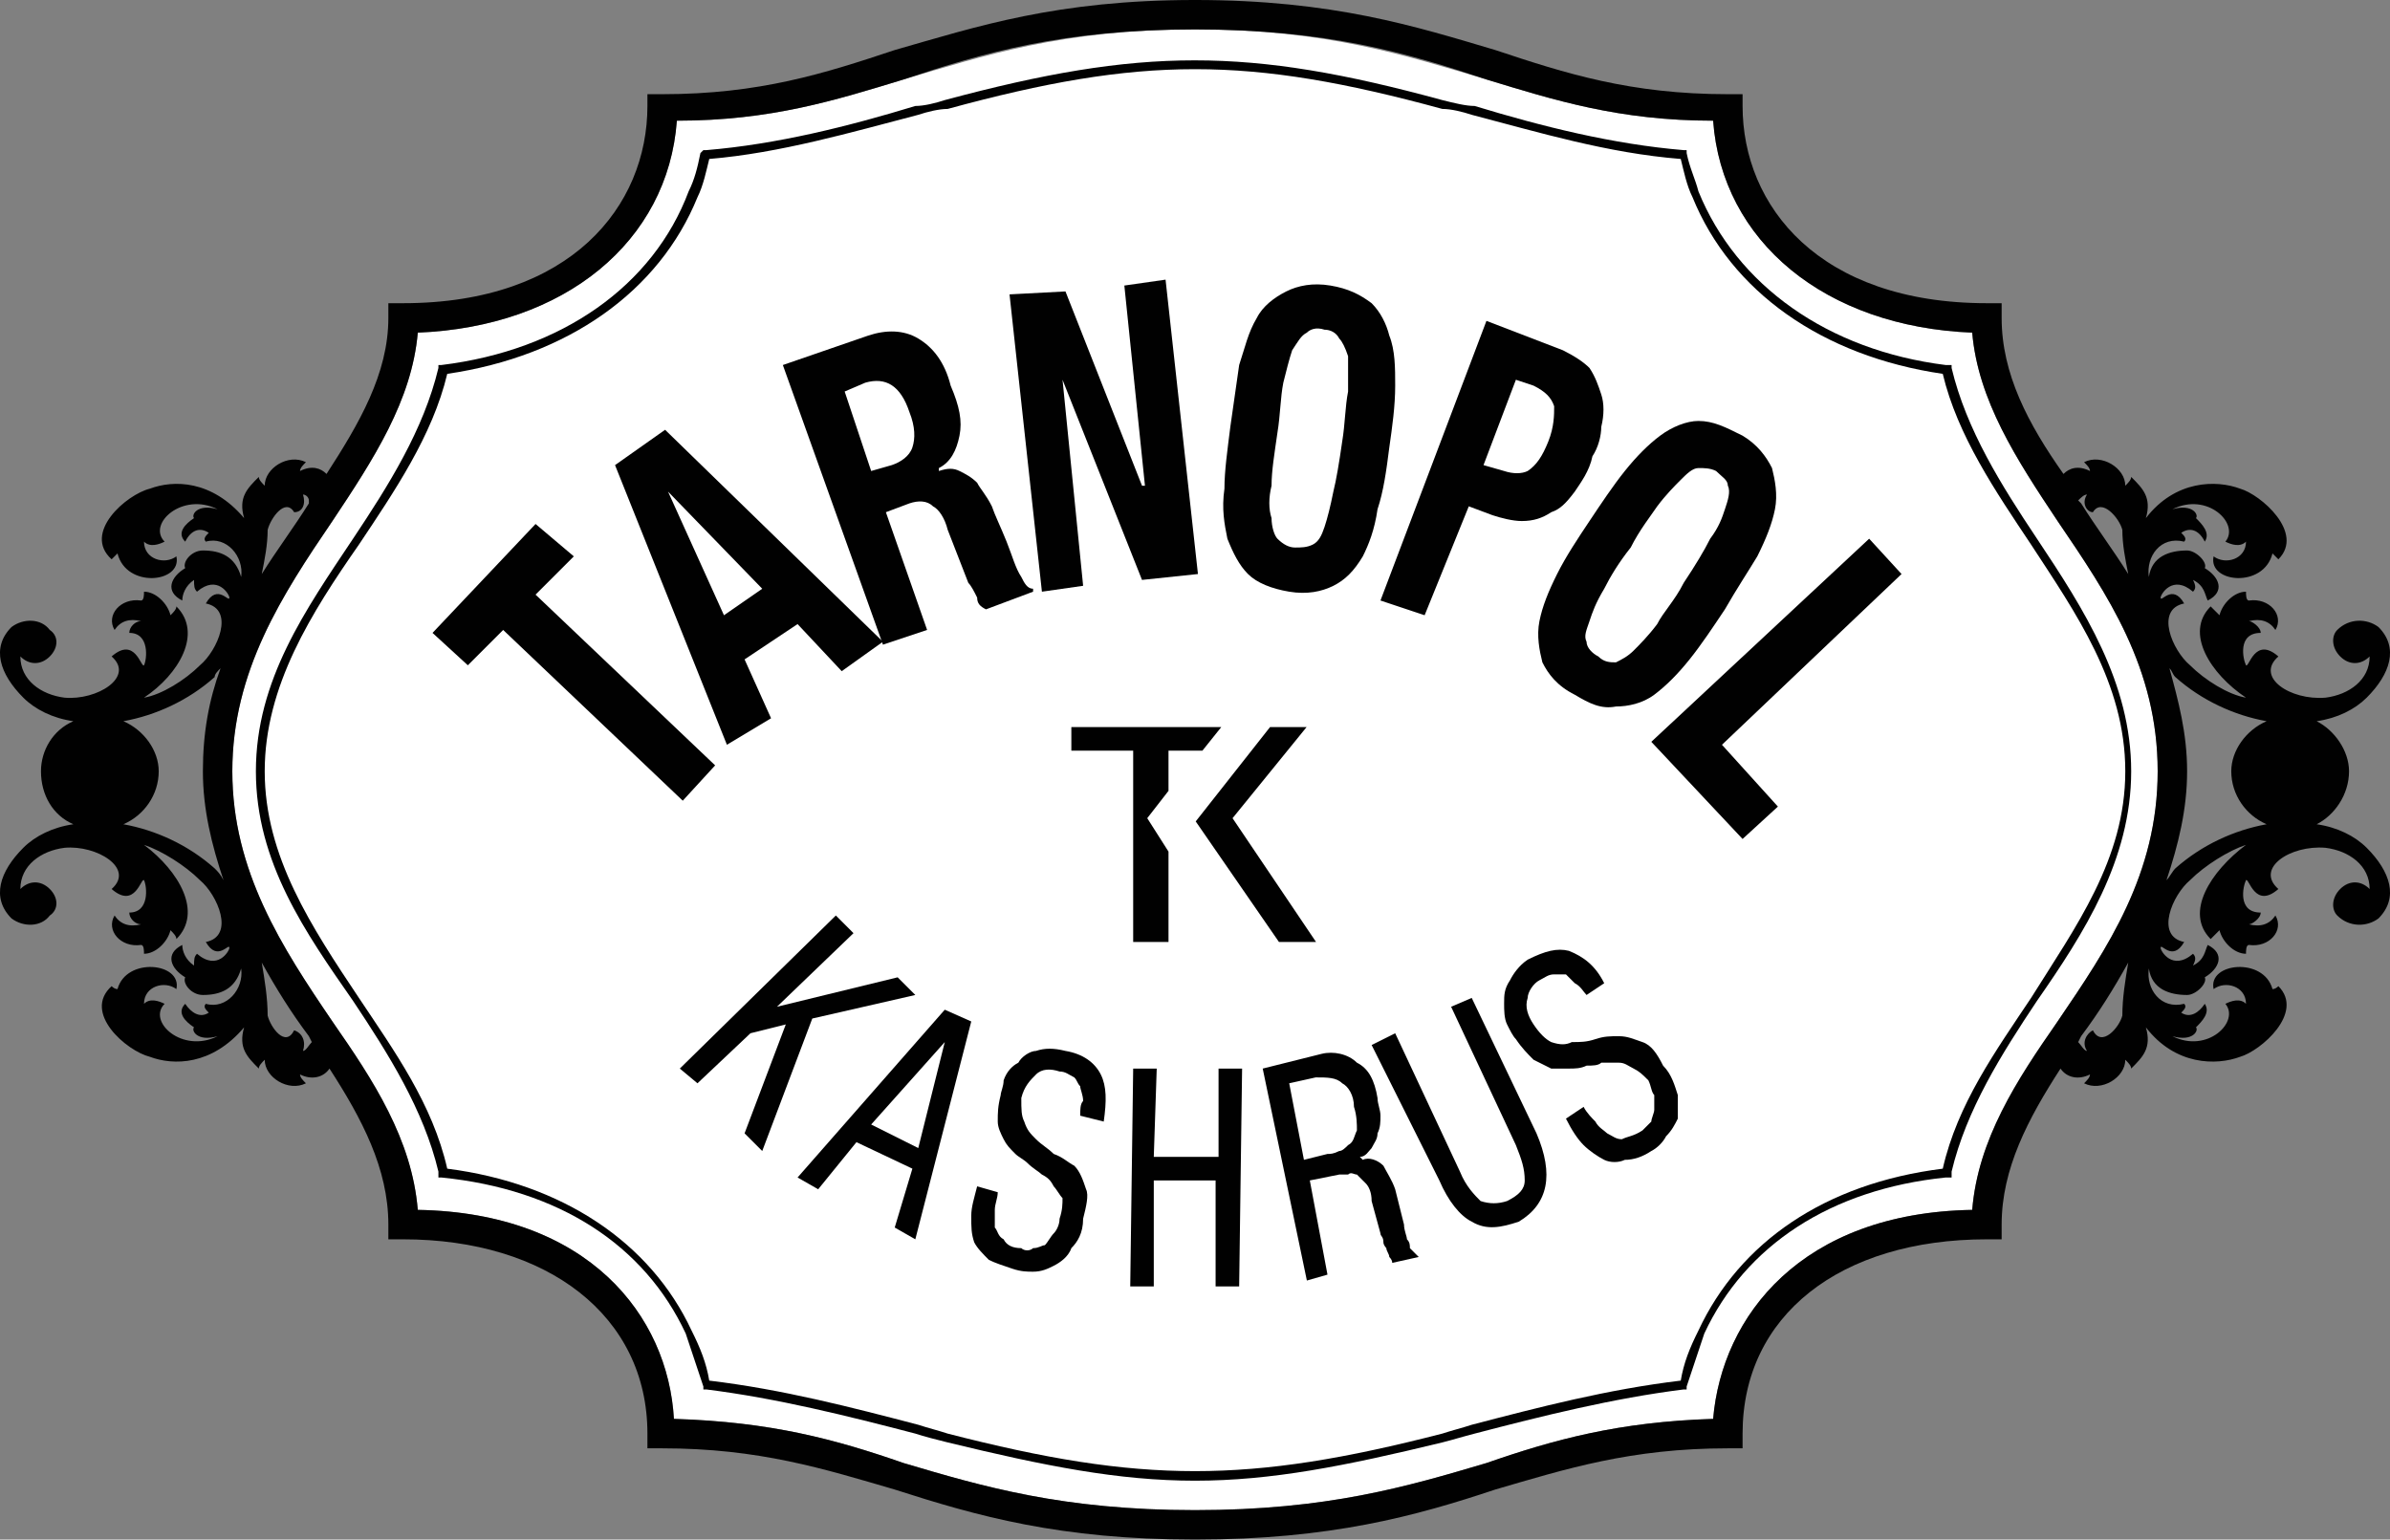
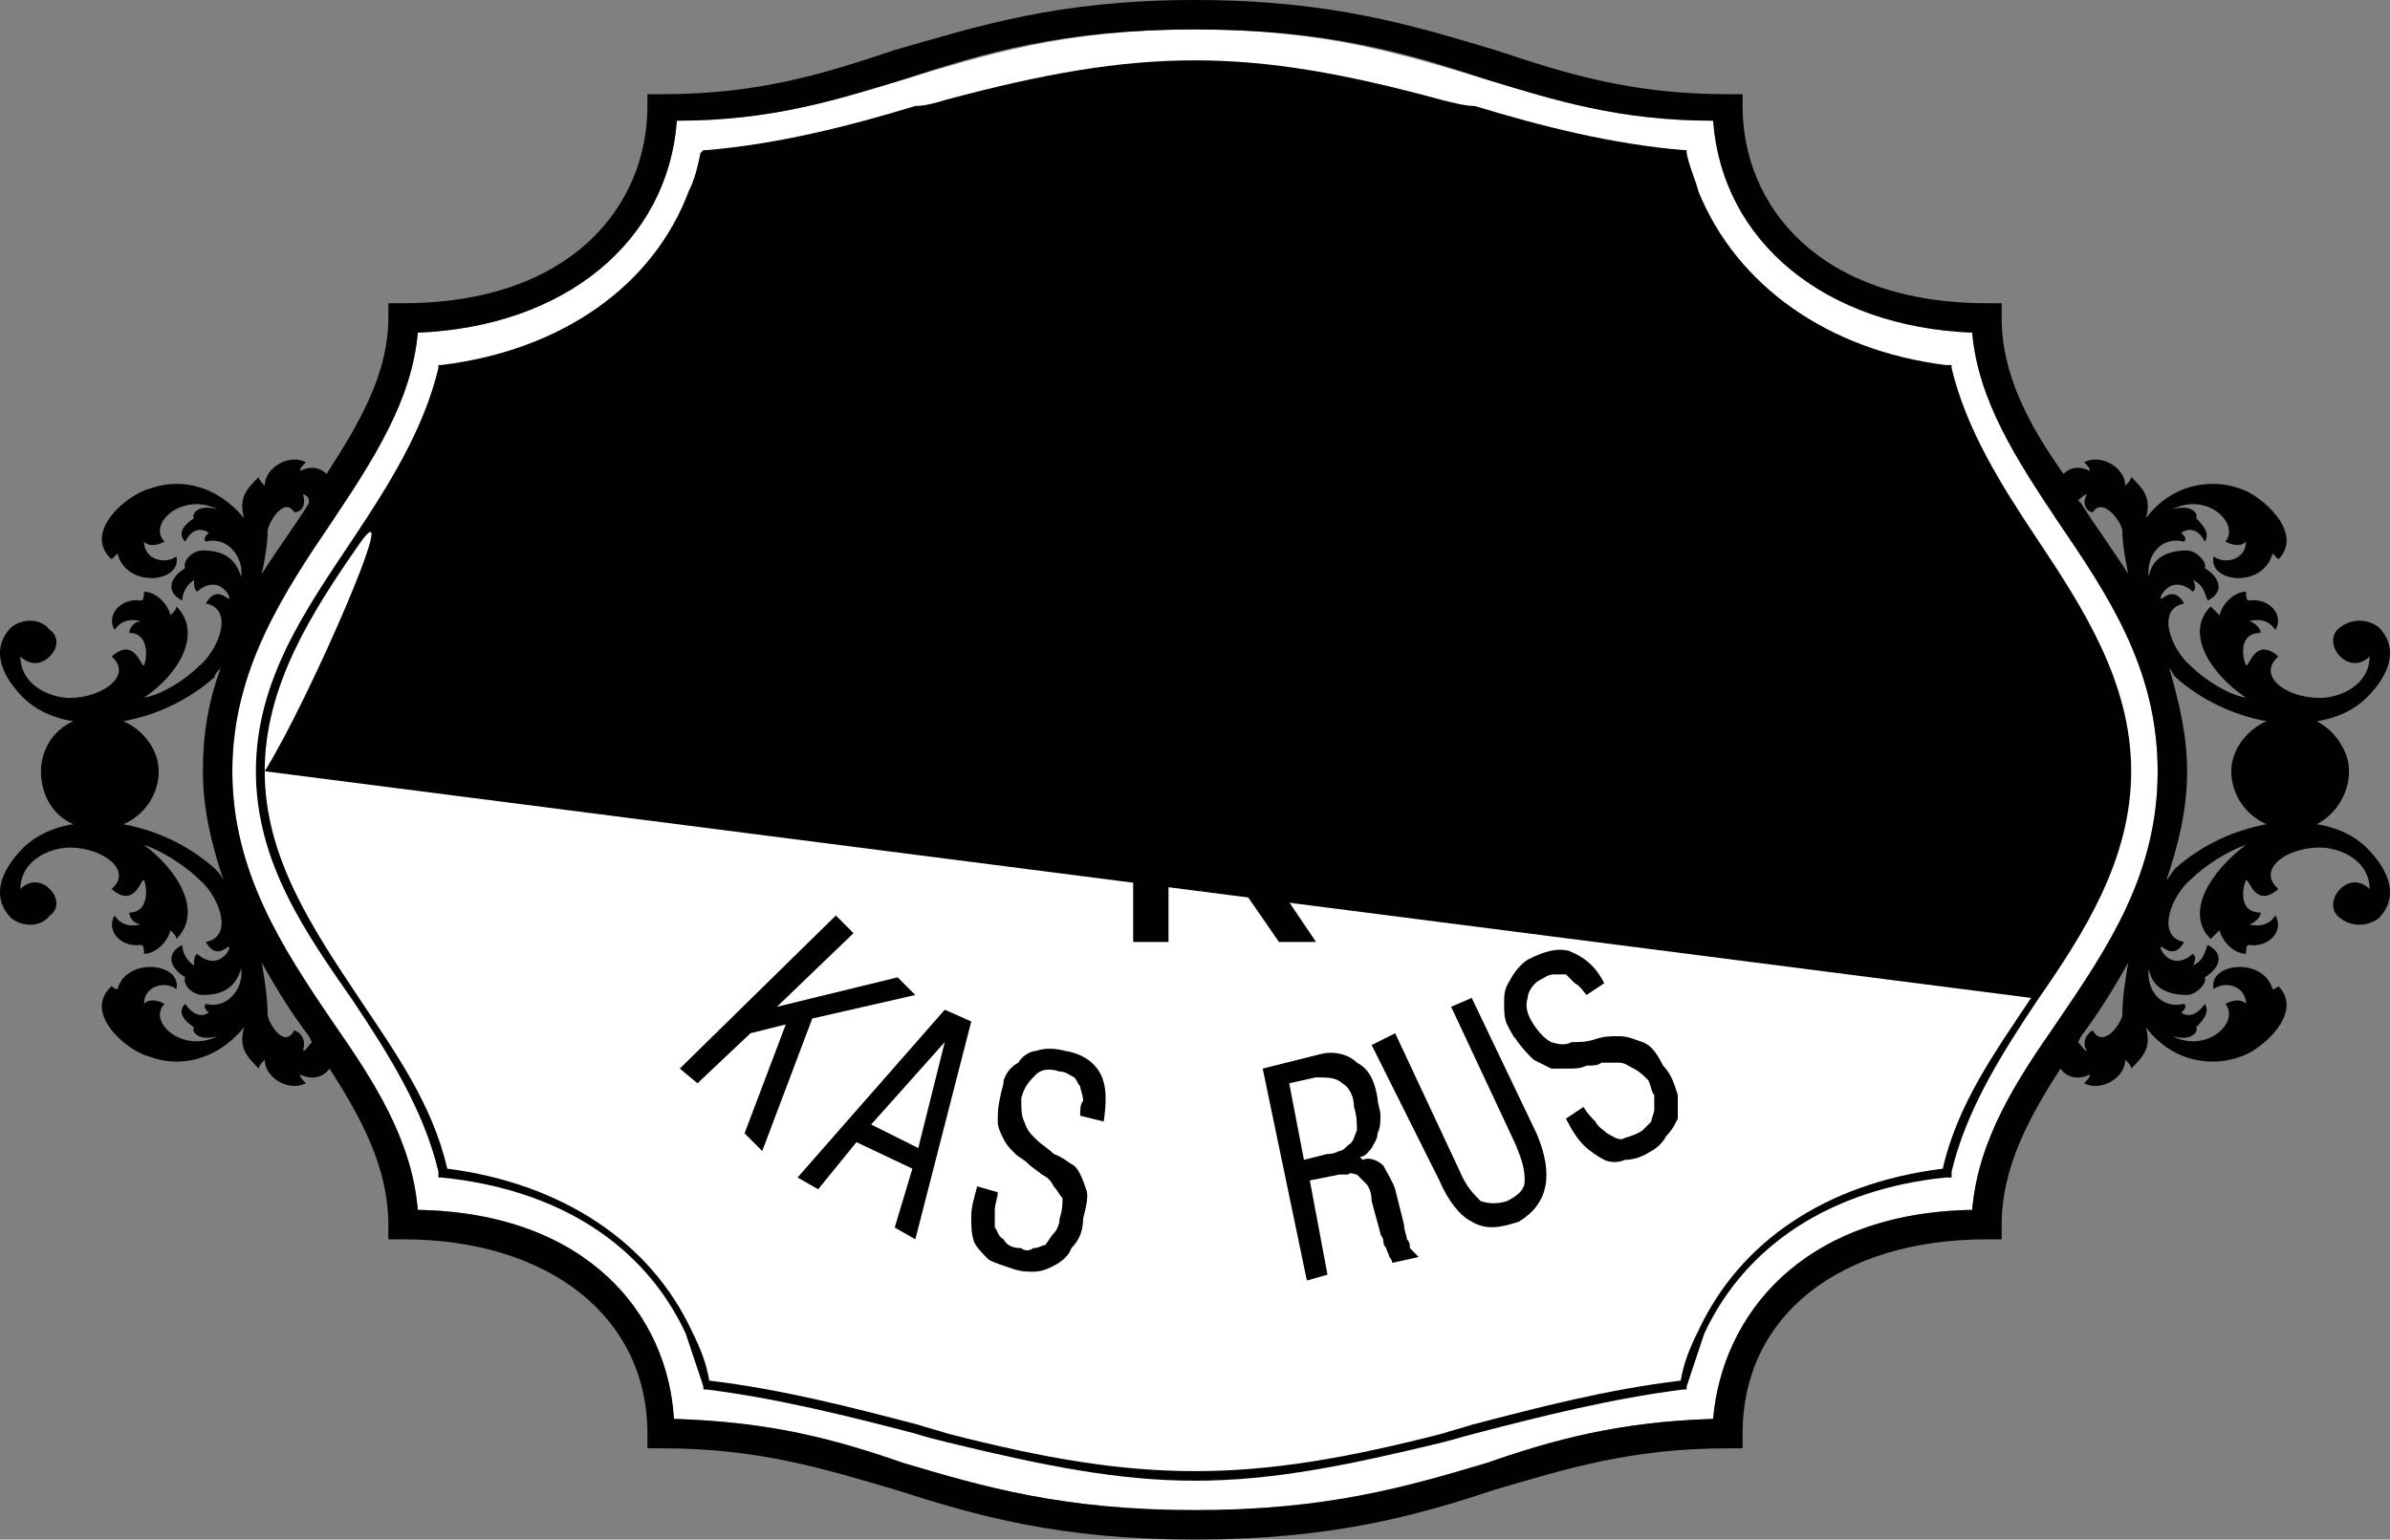
<svg xmlns="http://www.w3.org/2000/svg" id="Layer_1" viewBox="0 0 97.42 62.76">
  <rect x="0" y="0" width="97.42" height="62.76" fill="#808080" stroke="none" />
  <defs>
    <style>.cls-1{fill:#fff;}.cls-2{fill:none;stroke:#fff;stroke-miterlimit:10;stroke-width:.24px;}.cls-3{fill:#010101;}</style>
  </defs>
  <path class="cls-1" d="M80.39,49.32c-6.96,.12-10.2,4.32-10.56,8.52-3.84,.12-6.48,.84-9.24,1.8-3.24,.96-6.48,1.92-11.88,1.92s-8.64-.96-11.88-1.92c-2.76-.96-5.4-1.68-9.36-1.8-.24-4.2-3.48-8.4-10.44-8.52-.24-2.88-1.8-5.16-3.48-7.68-2.04-3-4.08-6.12-4.08-10.2s2.04-7.2,4.08-10.2c1.68-2.52,3.24-4.92,3.48-7.68,6-.24,10.2-3.72,10.56-8.64,3.84,0,6.48-.84,9.24-1.68,3.24-.96,6.48-2.04,11.88-2.04s8.64,1.08,11.88,2.04c2.76,.84,5.4,1.68,9.24,1.68,.36,4.92,4.56,8.4,10.56,8.64,.24,2.76,1.8,5.16,3.48,7.68,2.04,3,4.08,6,4.08,10.2s-2.04,7.2-4.08,10.2c-1.68,2.52-3.24,4.8-3.48,7.68Z" />
  <polygon class="cls-3" points="34.07 37.32 34.79 38.04 31.67 41.04 36.59 39.84 37.31 40.56 33.11 41.52 31.07 46.92 30.35 46.2 32.03 41.76 30.59 42.12 28.43 44.16 27.71 43.56 34.07 37.32" />
  <path class="cls-3" d="M38.51,41.16l1.08,.48-2.28,8.88-.84-.48,.72-2.4-2.28-1.08-1.56,1.92-.84-.48,6-6.84Zm-3,4.68l1.92,.96,1.08-4.32-3,3.36Z" />
  <path class="cls-3" d="M44.03,45.48c0-.24,0-.48,.12-.6,0-.24-.12-.48-.12-.6-.12-.12-.12-.24-.24-.36-.24-.12-.36-.24-.6-.24-.36-.12-.72-.12-.96,.12-.24,.24-.48,.48-.6,.96,0,.48,0,.72,.12,.96,.12,.36,.24,.48,.48,.72s.48,.36,.72,.6c.36,.12,.6,.36,.84,.48,.24,.24,.36,.6,.48,.96,.12,.24,0,.72-.12,1.2,0,.6-.24,.96-.48,1.2-.12,.36-.48,.6-.72,.72-.24,.12-.48,.24-.84,.24-.24,0-.48,0-.84-.12s-.72-.24-.96-.36c-.24-.24-.48-.48-.6-.72-.12-.36-.12-.6-.12-1.08,0-.36,.12-.72,.24-1.2l.84,.24c0,.24-.12,.48-.12,.72v.72c.12,.12,.12,.36,.36,.48,.12,.24,.36,.36,.72,.36,.12,.12,.36,.12,.48,0,.24,0,.36-.12,.48-.12,.12-.12,.24-.36,.36-.48,.12-.12,.24-.36,.24-.6,.12-.36,.12-.6,.12-.84-.12-.12-.24-.36-.36-.48-.12-.24-.24-.36-.48-.48-.12-.12-.36-.24-.6-.48-.12-.12-.36-.24-.48-.36-.24-.24-.36-.36-.48-.6s-.24-.48-.24-.72c0-.36,0-.6,.12-1.08,0-.12,.12-.36,.12-.6,.12-.36,.36-.6,.6-.72,.12-.24,.48-.48,.72-.48,.36-.12,.72-.12,1.2,0,.72,.12,1.2,.48,1.44,.96,.24,.48,.24,1.08,.12,1.92l-.96-.24Z" />
-   <polygon class="cls-3" points="50.51 52.44 49.55 52.44 49.55 48.12 47.03 48.12 47.03 52.44 46.07 52.44 46.19 43.56 47.15 43.56 47.03 47.16 49.67 47.16 49.67 43.56 50.63 43.56 50.51 52.44" />
  <path class="cls-3" d="M51.47,43.56l2.4-.6c.48-.12,1.08,0,1.44,.36,.48,.24,.72,.72,.84,1.44,0,.24,.12,.48,.12,.72s0,.48-.12,.72c0,.24-.12,.36-.24,.6-.12,.12-.24,.36-.48,.36l.12,.12c.24-.12,.6,0,.84,.24,.12,.24,.36,.6,.48,.96l.36,1.44c0,.24,.12,.48,.12,.6,.12,.12,.12,.24,.12,.36q.12,.12,.24,.24l.12,.12-1.08,.24q0-.12-.12-.24c0-.12-.12-.24-.12-.36,0,0-.12-.12-.12-.24,0-.24-.12-.24-.12-.36l-.36-1.32c0-.36-.12-.6-.24-.72s-.24-.24-.36-.36c-.12,0-.24-.12-.36,0h-.36l-1.2,.24,.72,3.84-.84,.24-1.8-8.64Zm1.68,3.72l.96-.24c.12,0,.24,0,.48-.12,.12,0,.24-.12,.36-.24,.24-.12,.24-.36,.36-.6,0-.24,0-.6-.12-.96,0-.48-.24-.84-.48-.96-.24-.24-.6-.24-1.08-.24l-1.08,.24,.6,3.12Z" />
  <path class="cls-3" d="M55.91,42.6l.96-.48,2.64,5.64c.24,.6,.6,.96,.84,1.2,.36,.12,.72,.12,1.08,0,.48-.24,.72-.48,.72-.84,0-.48-.12-.84-.36-1.44l-2.64-5.64,.84-.36,2.64,5.52c.36,.84,.48,1.56,.36,2.16-.12,.6-.48,1.08-1.08,1.44-.72,.24-1.32,.36-1.92,0-.48-.24-.96-.84-1.32-1.68l-2.76-5.52Z" />
  <path class="cls-3" d="M64.67,40.56c-.12-.12-.24-.36-.48-.48-.12-.12-.24-.24-.36-.36h-.48c-.24,0-.36,.12-.6,.24-.24,.12-.48,.48-.48,.72-.12,.36,0,.72,.24,1.08,.24,.36,.48,.6,.72,.72,.36,.12,.6,.12,.84,0,.36,0,.6,0,.96-.12,.36-.12,.6-.12,.96-.12s.6,.12,.96,.24,.6,.48,.84,.96c.36,.36,.48,.84,.6,1.2v.96c-.12,.24-.24,.48-.48,.72-.12,.24-.36,.48-.6,.6-.36,.24-.72,.36-1.08,.36-.24,.12-.6,.12-.84,0-.24-.12-.6-.36-.84-.6-.24-.24-.48-.6-.72-1.08l.72-.48c.12,.24,.36,.48,.48,.6,.12,.24,.36,.36,.48,.48,.24,.12,.36,.24,.6,.24,.24-.12,.48-.12,.84-.36,.12-.12,.24-.24,.36-.36,0-.12,.12-.36,.12-.48v-.6c-.12-.12-.12-.36-.24-.6-.24-.24-.36-.36-.6-.48-.24-.12-.36-.24-.6-.24h-.72c-.12,.12-.36,.12-.6,.12-.24,.12-.48,.12-.72,.12h-.72c-.24-.12-.48-.24-.72-.36-.24-.24-.48-.48-.72-.84-.12-.12-.24-.36-.36-.6-.12-.24-.12-.6-.12-.84,0-.36,0-.6,.24-.96,.12-.24,.36-.6,.72-.84,.72-.36,1.2-.48,1.68-.36,.6,.24,1.08,.6,1.44,1.32l-.72,.48Z" />
  <path class="cls-3" d="M94.43,33.6c.72-.36,1.32-1.2,1.32-2.16,0-.84-.6-1.68-1.32-2.04,.84-.12,1.56-.48,2.04-.96,.96-.96,1.32-2.04,.48-2.88-.48-.36-1.2-.36-1.68,.12-.24,.24-.24,.72,.12,1.08,.36,.36,.84,.36,1.2,0,0,.96-.84,1.56-1.8,1.68-1.44,.12-2.88-.84-1.92-1.68-.96-.84-1.2,.48-1.32,.36-.12-.24-.36-1.32,.6-1.32,0-.24-.36-.48-.48-.48,.48-.12,.84,0,1.08,.36,.36-.6-.24-1.32-1.08-1.2-.12,0-.12-.24-.12-.36-.48,0-.96,.48-1.08,.96-.12-.12-.24-.24-.36-.36-1.08,1.08,0,2.76,1.44,3.72-.72-.12-1.68-.72-2.28-1.32-.72-.6-1.44-2.28-.24-2.52-.48-.84-.96,0-.96-.24,0-.12,.48-.96,1.32-.24,.12-.12,.12-.24,0-.48,.48,.24,.48,.6,.6,.84,.72-.36,.48-.96-.12-1.32,.12-.24-.36-.72-.72-.72-.72,0-1.44,.24-1.56,1.08-.12-.84,.48-1.68,1.44-1.44,.12-.12,0-.24-.12-.36,.36-.24,.72-.12,.96,.36,.24-.36-.12-.72-.36-.96,.12-.12-.12-.6-.96-.36,1.44-.72,2.76,.6,2.16,1.32,.24,.12,.6,.24,.84,0,0,.72-.84,.96-1.32,.6-.24,1.08,2.04,1.32,2.4-.12q.12,.12,.24,.24c1.08-1.08-.72-2.64-1.56-2.88-.96-.36-2.64-.36-3.84,1.2,.24-.84-.12-1.2-.6-1.68,0,.12-.12,.24-.24,.36,0-.72-.96-1.32-1.68-.96,.12,.12,.24,.24,.24,.36-.48-.24-.84-.12-1.08,.12-1.44-2.04-2.52-4.08-2.52-6.36v-.6h-.6c-6.84,0-9.96-3.96-9.96-8.04v-.48h-.6c-3.96,0-6.6-.84-9.48-1.8-3.24-.96-6.6-2.04-12.24-2.04s-8.88,1.08-12.24,2.04c-2.88,.96-5.52,1.8-9.48,1.8h-.6v.48c0,4.08-3.12,8.04-9.96,8.04h-.6v.6c0,2.28-1.2,4.32-2.52,6.36-.24-.24-.6-.36-1.08-.12,0-.12,.12-.24,.24-.36-.72-.36-1.68,.24-1.68,.96-.12-.12-.24-.24-.24-.36-.48,.48-.84,.84-.6,1.68-1.32-1.56-2.88-1.56-3.84-1.2-.96,.24-2.76,1.8-1.56,2.88q.12-.12,.24-.24c.36,1.44,2.64,1.2,2.4,.12-.48,.36-1.32,.12-1.32-.6,.24,.24,.6,.12,.84,0-.72-.72,.72-2.04,2.16-1.32-.84-.24-1.08,.24-.96,.36-.36,.24-.72,.6-.36,.96,.24-.48,.6-.6,.96-.36-.12,.12-.24,.24-.12,.36,.84-.24,1.56,.6,1.44,1.44-.24-.84-.84-1.08-1.56-1.08-.48,0-.84,.48-.72,.72-.6,.36-.84,.96-.12,1.32,0-.24,.12-.6,.48-.84,0,.24,0,.36,.12,.48,.84-.72,1.32,.12,1.32,.24,0,.24-.48-.6-.96,.24,1.2,.24,.48,1.92-.24,2.52-.6,.6-1.56,1.2-2.28,1.32,1.44-.96,2.4-2.64,1.32-3.72,0,.12-.12,.24-.24,.36-.12-.48-.6-.96-1.08-.96,0,.12,0,.36-.12,.36-.84-.12-1.44,.6-1.08,1.2,.24-.36,.6-.48,1.08-.36-.24,0-.48,.24-.48,.48,.84,0,.72,1.08,.6,1.32-.12,.12-.36-1.2-1.32-.36,.96,.84-.6,1.8-1.92,1.68-.96-.12-1.8-.72-1.8-1.68,.36,.36,.84,.36,1.2,0,.36-.36,.36-.84,0-1.08-.36-.48-1.08-.48-1.56-.12-.84,.84-.48,1.92,.48,2.88,.48,.48,1.2,.84,2.04,.96-.84,.36-1.32,1.2-1.32,2.04,0,.96,.48,1.8,1.32,2.16-.84,.12-1.56,.48-2.04,.96-.96,.96-1.32,2.04-.48,2.88,.48,.36,1.2,.36,1.56-.12,.36-.24,.36-.72,0-1.08-.36-.36-.84-.36-1.2,0,0-.96,.84-1.56,1.8-1.68,1.32-.12,2.88,.84,1.92,1.68,.96,.84,1.2-.48,1.32-.36,.12,.24,.24,1.32-.6,1.32,0,.24,.24,.48,.48,.48-.48,.12-.84,0-1.08-.36-.36,.6,.24,1.32,1.08,1.2,.12,0,.12,.24,.12,.36,.48,0,.96-.48,1.08-.96,.12,.12,.24,.24,.24,.36,1.08-1.08,.12-2.76-1.32-3.84,.72,.24,1.68,.84,2.28,1.44,.72,.6,1.44,2.28,.24,2.52,.48,.84,.96,0,.96,.24,0,.12-.48,.96-1.32,.24-.12,.12-.12,.24-.12,.48-.36-.24-.48-.6-.48-.84-.72,.36-.48,.96,.12,1.32-.12,.24,.24,.72,.72,.72,.72,0,1.32-.24,1.56-1.08,.12,.84-.6,1.68-1.44,1.44-.12,.12,0,.24,.12,.36-.36,.24-.72,0-.96-.36-.36,.36,0,.72,.36,.96-.12,.12,.12,.6,.96,.36-1.44,.72-2.88-.6-2.16-1.32-.24-.12-.6-.24-.84,0,0-.72,.84-.96,1.32-.6,.24-1.08-2.04-1.32-2.4,0q-.12,0-.24-.12c-1.2,1.08,.6,2.64,1.56,2.88,.96,.36,2.52,.36,3.84-1.2-.24,.84,.12,1.2,.6,1.68,0-.12,.12-.24,.24-.36,0,.72,.96,1.32,1.68,.96-.12-.12-.24-.24-.24-.36,.48,.24,.96,.12,1.2-.24,1.32,2.04,2.4,4.08,2.4,6.36v.6h.6c5.88,0,9.96,3.12,9.96,7.92v.6h.6c3.96,0,6.6,.84,9.48,1.68,3.36,1.08,6.72,2.04,12.24,2.04s9-.96,12.24-2.04c2.88-.84,5.52-1.68,9.48-1.68h.6v-.6c0-4.8,3.96-7.92,9.96-7.92h.6v-.6c0-2.28,1.08-4.32,2.4-6.36,.24,.36,.72,.48,1.2,.24,0,.12-.12,.24-.24,.36,.72,.36,1.68-.24,1.68-.96,.12,.12,.24,.24,.24,.36,.48-.48,.84-.84,.6-1.68,1.2,1.56,2.88,1.56,3.84,1.2,.84-.24,2.64-1.8,1.56-2.88q-.12,.12-.24,.12c-.36-1.32-2.64-1.08-2.4,0,.48-.36,1.32-.12,1.32,.6-.24-.24-.6-.12-.84,0,.6,.72-.72,2.04-2.16,1.32,.84,.24,1.08-.24,.96-.36,.24-.24,.6-.6,.36-.96-.24,.36-.6,.6-.96,.36,.12-.12,.24-.24,.12-.36-.96,.24-1.56-.6-1.44-1.44,.12,.84,.84,1.08,1.56,1.08,.36,0,.84-.48,.72-.72,.6-.36,.84-.96,.12-1.32-.12,.24-.12,.6-.6,.84,.12-.24,.12-.36,0-.48-.84,.72-1.32-.12-1.32-.24,0-.24,.48,.6,.96-.24-1.2-.24-.48-1.92,.24-2.52,.6-.6,1.56-1.2,2.28-1.44-1.44,1.08-2.52,2.76-1.44,3.84,.12-.12,.24-.24,.36-.36,.12,.48,.6,.96,1.08,.96,0-.12,0-.36,.12-.36,.84,.12,1.44-.6,1.08-1.2-.24,.36-.6,.48-1.08,.36,.12,0,.48-.24,.48-.48-.96,0-.72-1.08-.6-1.32,.12-.12,.36,1.2,1.32,.36-.96-.84,.48-1.8,1.92-1.68,.96,.12,1.8,.72,1.8,1.68-.36-.36-.84-.36-1.2,0-.36,.36-.36,.84-.12,1.08,.48,.48,1.2,.48,1.68,.12,.84-.84,.48-1.92-.48-2.88-.48-.48-1.2-.84-2.04-.96Zm-9.36-13.44c-.24,.36,0,.72,.24,.72,.36-.6,1.08,.24,1.2,.72,0,.6,.12,1.2,.24,1.8-.6-.96-1.32-1.92-1.92-2.88l-.12-.12c.12-.12,.24-.24,.36-.24Zm-74.16,1.44c.12-.48,.72-1.32,1.08-.72,.36,0,.48-.36,.36-.72,.12,0,.24,.12,.24,.24v.12c-.6,.96-1.32,1.92-1.92,2.88,.12-.6,.24-1.2,.24-1.8Zm-2.16,13.8c-1.08-.96-2.4-1.56-3.72-1.8,.84-.36,1.44-1.2,1.44-2.16,0-.84-.6-1.68-1.44-2.04,1.32-.24,2.64-.84,3.72-1.8,0-.12,.12-.24,.24-.36-.48,1.32-.72,2.64-.72,4.2s.36,3,.84,4.44c-.12-.24-.24-.36-.36-.48Zm3.6,7.44c.12-.36,0-.72-.36-.84-.36,.72-.96-.12-1.08-.6,0-.72-.12-1.44-.24-2.16,.6,1.08,1.2,2.04,1.92,3l.12,.24c-.12,.12-.24,.36-.36,.36Zm68.04,6.48c-6.96,.12-10.2,4.32-10.56,8.52-3.84,.12-6.48,.84-9.24,1.8-3.24,.96-6.48,1.92-11.88,1.92s-8.64-.96-11.88-1.92c-2.76-.96-5.4-1.68-9.36-1.8-.24-4.2-3.48-8.4-10.44-8.52-.24-2.88-1.8-5.28-3.48-7.68-2.04-3-4.08-6.12-4.08-10.2s2.04-7.2,4.08-10.2c1.68-2.52,3.24-4.92,3.48-7.68,6-.24,10.2-3.72,10.56-8.64,3.84,0,6.48-.84,9.24-1.68,3.24-1.08,6.48-2.04,11.88-2.04s8.64,.96,11.88,2.04c2.76,.84,5.4,1.68,9.24,1.68,.36,4.92,4.56,8.4,10.56,8.64,.24,2.76,1.8,5.16,3.48,7.68,2.04,3,4.08,6,4.08,10.2s-2.04,7.2-4.08,10.2c-1.68,2.4-3.24,4.8-3.48,7.68Zm6.12-7.92c-.12,.48-.84,1.32-1.2,.6-.24,.12-.48,.48-.24,.84-.12,0-.24-.24-.36-.36l.12-.24c.72-.96,1.32-1.92,1.92-3-.12,.72-.24,1.44-.24,2.16Zm5.88-7.8c-1.32,.24-2.64,.84-3.72,1.8-.12,.12-.24,.36-.36,.48,.48-1.44,.84-2.88,.84-4.44s-.36-2.88-.72-4.2c.12,.12,.12,.24,.24,.36,1.08,.96,2.4,1.56,3.72,1.8-.84,.36-1.44,1.2-1.44,2.04,0,.96,.6,1.8,1.44,2.16Z" />
  <polygon class="cls-3" points="21.83 21.36 23.39 22.68 21.83 24.24 29.15 31.2 27.83 32.64 20.51 25.68 19.07 27.12 17.63 25.8 21.83 21.36" />
  <path class="cls-3" d="M25.07,18.96l2.04-1.44,8.88,8.64-1.68,1.2-1.8-1.92-2.16,1.44,1.08,2.4-1.8,1.08-4.56-11.4Zm4.44,6.12l1.56-1.08-3.84-3.96,2.28,5.04Z" />
  <path class="cls-3" d="M31.91,14.88l3.48-1.2c.72-.24,1.44-.24,2.04,.12s1.08,.96,1.32,1.92c.36,.84,.48,1.44,.36,2.04-.12,.6-.36,1.08-.84,1.32v.12c.36-.12,.6-.12,.84,0,.24,.12,.48,.24,.72,.48,.12,.24,.36,.48,.6,.96,.12,.36,.36,.84,.6,1.44,.24,.6,.36,1.08,.6,1.44,.12,.24,.24,.48,.48,.48v.12l-1.92,.72c-.24-.12-.36-.24-.36-.48-.12-.24-.24-.48-.36-.6l-.84-2.16c-.12-.48-.36-.84-.6-.96-.24-.24-.6-.24-.96-.12l-.96,.36,1.68,4.8-1.8,.6-4.08-11.4Zm3.6,4.32l.84-.24c.36-.12,.72-.36,.84-.72,.12-.36,.12-.84-.12-1.44-.36-1.08-.96-1.44-1.8-1.2l-.84,.36,1.08,3.24Z" />
  <polygon class="cls-3" points="43.43 11.88 46.55 19.8 46.67 19.8 45.83 11.64 47.51 11.4 48.83 23.4 46.55 23.64 43.31 15.48 44.15 23.88 42.47 24.12 41.15 12 43.43 11.88" />
-   <path class="cls-3" d="M50.15,17.4c.12-.84,.24-1.68,.36-2.52,.24-.72,.36-1.32,.72-1.92,.24-.48,.72-.84,1.2-1.08,.48-.24,1.08-.36,1.8-.24,.72,.12,1.2,.36,1.68,.72,.36,.36,.6,.84,.72,1.32,.24,.6,.24,1.32,.24,2.04,0,.84-.12,1.68-.24,2.52-.12,.96-.24,1.8-.48,2.52-.12,.84-.36,1.44-.6,1.92-.36,.6-.72,.96-1.2,1.2-.48,.24-1.08,.36-1.8,.24s-1.32-.36-1.68-.72c-.36-.36-.6-.84-.84-1.44-.12-.6-.24-1.2-.12-2.04,0-.72,.12-1.56,.24-2.52Zm1.92,.24c-.12,.84-.24,1.56-.24,2.16-.12,.48-.12,.96,0,1.32,0,.36,.12,.72,.24,.84,.24,.24,.48,.36,.72,.36s.48,0,.72-.12c.24-.12,.36-.36,.48-.72,.12-.36,.24-.84,.36-1.44,.12-.48,.24-1.2,.36-2.04,.12-.72,.12-1.44,.24-2.04v-1.44c-.12-.36-.24-.6-.36-.72-.12-.24-.36-.36-.6-.36-.36-.12-.6,0-.72,.12-.24,.12-.36,.36-.6,.72-.12,.36-.24,.84-.36,1.32-.12,.6-.12,1.32-.24,2.04Z" />
-   <path class="cls-3" d="M60.59,13.08l3.12,1.2c.48,.24,.84,.48,1.08,.72,.24,.36,.36,.72,.48,1.08,.12,.36,.12,.84,0,1.32,0,.36-.12,.84-.36,1.2-.12,.6-.48,1.08-.72,1.44-.36,.48-.6,.72-.96,.84-.36,.24-.72,.36-1.2,.36-.36,0-.84-.12-1.2-.24l-.96-.36-1.8,4.44-1.8-.6,4.32-11.4Zm-.12,5.88l.84,.24c.36,.12,.72,.12,.96,0,.36-.24,.6-.6,.84-1.2,.24-.6,.24-1.08,.24-1.44-.12-.36-.36-.6-.84-.84l-.72-.24-1.32,3.48Z" />
  <path class="cls-3" d="M64.79,21.24c.48-.72,.96-1.44,1.44-2.04,.48-.6,.96-1.08,1.44-1.44,.48-.36,1.08-.6,1.56-.6,.6,0,1.08,.24,1.8,.6,.6,.36,.96,.84,1.2,1.32,.12,.48,.24,1.08,.12,1.68-.12,.6-.36,1.2-.72,1.92-.36,.6-.84,1.32-1.32,2.16-.48,.72-.96,1.44-1.44,2.04-.48,.6-.96,1.08-1.44,1.44-.48,.36-1.08,.48-1.56,.48-.6,.12-1.08-.12-1.68-.48-.72-.36-1.08-.84-1.32-1.32-.12-.48-.24-1.08-.12-1.68,.12-.6,.36-1.2,.72-1.92,.36-.72,.84-1.44,1.32-2.16Zm1.68,1.08c-.48,.6-.84,1.2-1.08,1.68-.36,.6-.48,.96-.6,1.32-.12,.36-.24,.6-.12,.84,0,.24,.24,.48,.48,.6,.24,.24,.48,.24,.72,.24,.24-.12,.48-.24,.72-.48s.6-.6,.96-1.08c.24-.48,.72-.96,1.08-1.68,.48-.72,.84-1.32,1.08-1.8,.36-.48,.48-.84,.6-1.2,.12-.36,.24-.72,.12-.96,0-.24-.24-.36-.48-.6-.24-.12-.48-.12-.72-.12s-.48,.24-.72,.48c-.24,.24-.6,.6-.96,1.08-.24,.36-.72,.96-1.08,1.68Z" />
  <polygon class="cls-3" points="67.31 30.24 76.19 21.96 77.51 23.4 70.19 30.36 72.47 32.88 71.03 34.2 67.31 30.24" />
  <polygon class="cls-3" points="50.39 33.36 53.51 29.52 51.71 29.52 48.59 33.48 52.07 38.52 53.87 38.52 50.39 33.36" />
  <polygon class="cls-2" points="50.39 33.36 53.51 29.52 51.71 29.52 48.59 33.48 52.07 38.52 53.87 38.52 50.39 33.36" />
  <polygon class="cls-3" points="49.07 30.72 50.03 29.52 43.55 29.52 43.55 30.72 46.07 30.72 46.07 38.52 47.75 38.52 47.75 34.68 46.91 33.36 47.75 32.28 47.75 30.72 49.07 30.72" />
  <polygon class="cls-2" points="49.07 30.72 50.03 29.52 43.55 29.52 43.55 30.72 46.07 30.72 46.07 38.52 47.75 38.52 47.75 34.68 46.91 33.36 47.75 32.28 47.75 30.72 49.07 30.72" />
-   <path class="cls-3" d="M83.03,21.96c-1.44-2.16-2.88-4.44-3.48-6.96v-.12h-.24c-4.8-.6-8.52-3.24-10.08-7.08-.12-.48-.36-.96-.48-1.56v-.12h-.12c-2.88-.24-5.76-.96-8.52-1.8-.36,0-.84-.12-1.32-.24-7.92-2.16-12.24-2.16-20.28,0-.36,.12-.84,.24-1.2,.24-2.76,.84-5.64,1.56-8.52,1.8h-.12l-.12,.12c-.12,.6-.24,1.08-.48,1.56-1.44,3.84-5.16,6.48-10.08,7.08h-.12v.12c-.6,2.52-2.04,4.8-3.48,6.96-1.92,2.88-3.96,5.76-3.96,9.48s2.04,6.6,3.96,9.36c1.44,2.16,2.88,4.44,3.48,6.96v.24h.12c4.8,.48,8.28,2.76,9.96,6.36,.24,.72,.48,1.44,.72,2.16v.12h.12c2.88,.36,5.76,1.08,8.52,1.8,.36,.12,.84,.24,1.32,.36,3.96,.96,6.96,1.56,10.08,1.56s6.12-.6,10.08-1.56c.48-.12,.84-.24,1.32-.36,2.76-.72,5.64-1.44,8.52-1.8h.12v-.12c.24-.72,.48-1.44,.72-2.16,1.68-3.6,5.16-5.88,9.84-6.36h.24v-.24c.6-2.52,2.04-4.8,3.48-6.96,1.92-2.76,3.84-5.76,3.84-9.36s-1.92-6.6-3.84-9.48Zm-.24,18.72c-1.44,2.16-3,4.32-3.6,6.96-4.8,.6-8.28,3-9.96,6.6-.36,.72-.6,1.32-.72,2.04-3,.36-5.76,1.08-8.52,1.8-.36,.12-.84,.24-1.2,.36-7.92,2.04-12.24,2.04-20.16,0-.36-.12-.84-.24-1.2-.36-2.76-.72-5.52-1.44-8.52-1.8-.12-.72-.36-1.32-.72-2.04-1.68-3.6-5.28-6-9.96-6.6-.6-2.64-2.16-4.8-3.6-6.96-1.92-2.88-3.84-5.76-3.84-9.24s1.92-6.48,3.84-9.24c1.44-2.16,3-4.44,3.6-6.96,4.92-.72,8.64-3.36,10.2-7.2,.24-.48,.36-1.08,.48-1.56,2.88-.24,5.76-1.08,8.52-1.8,.36-.12,.84-.24,1.2-.24,7.92-2.16,12.24-2.16,20.16,0,.36,0,.84,.12,1.2,.24,2.76,.72,5.52,1.56,8.52,1.8,.12,.48,.24,1.08,.48,1.56,1.56,3.84,5.28,6.48,10.2,7.2,.6,2.52,2.16,4.8,3.6,6.96,1.8,2.76,3.84,5.64,3.84,9.24s-2.04,6.36-3.84,9.24Z" />
+   <path class="cls-3" d="M83.03,21.96c-1.44-2.16-2.88-4.44-3.48-6.96v-.12h-.24c-4.8-.6-8.52-3.24-10.08-7.08-.12-.48-.36-.96-.48-1.56v-.12h-.12c-2.88-.24-5.76-.96-8.52-1.8-.36,0-.84-.12-1.32-.24-7.92-2.16-12.24-2.16-20.28,0-.36,.12-.84,.24-1.2,.24-2.76,.84-5.64,1.56-8.52,1.8h-.12l-.12,.12c-.12,.6-.24,1.08-.48,1.56-1.44,3.84-5.16,6.48-10.08,7.08h-.12v.12c-.6,2.52-2.04,4.8-3.48,6.96-1.92,2.88-3.96,5.76-3.96,9.48s2.04,6.6,3.96,9.36c1.44,2.16,2.88,4.44,3.48,6.96v.24h.12c4.8,.48,8.28,2.76,9.96,6.36,.24,.72,.48,1.44,.72,2.16v.12h.12c2.88,.36,5.76,1.08,8.52,1.8,.36,.12,.84,.24,1.32,.36,3.96,.96,6.96,1.56,10.08,1.56s6.12-.6,10.08-1.56c.48-.12,.84-.24,1.32-.36,2.76-.72,5.64-1.44,8.52-1.8h.12v-.12c.24-.72,.48-1.44,.72-2.16,1.68-3.6,5.16-5.88,9.84-6.36h.24v-.24c.6-2.52,2.04-4.8,3.48-6.96,1.92-2.76,3.84-5.76,3.84-9.36s-1.92-6.6-3.84-9.48Zm-.24,18.72c-1.44,2.16-3,4.32-3.6,6.96-4.8,.6-8.28,3-9.96,6.6-.36,.72-.6,1.32-.72,2.04-3,.36-5.76,1.08-8.52,1.8-.36,.12-.84,.24-1.2,.36-7.92,2.04-12.24,2.04-20.16,0-.36-.12-.84-.24-1.2-.36-2.76-.72-5.52-1.44-8.52-1.8-.12-.72-.36-1.32-.72-2.04-1.68-3.6-5.28-6-9.96-6.6-.6-2.64-2.16-4.8-3.6-6.96-1.92-2.88-3.84-5.76-3.84-9.24s1.92-6.48,3.84-9.24s-2.04,6.36-3.84,9.24Z" />
</svg>